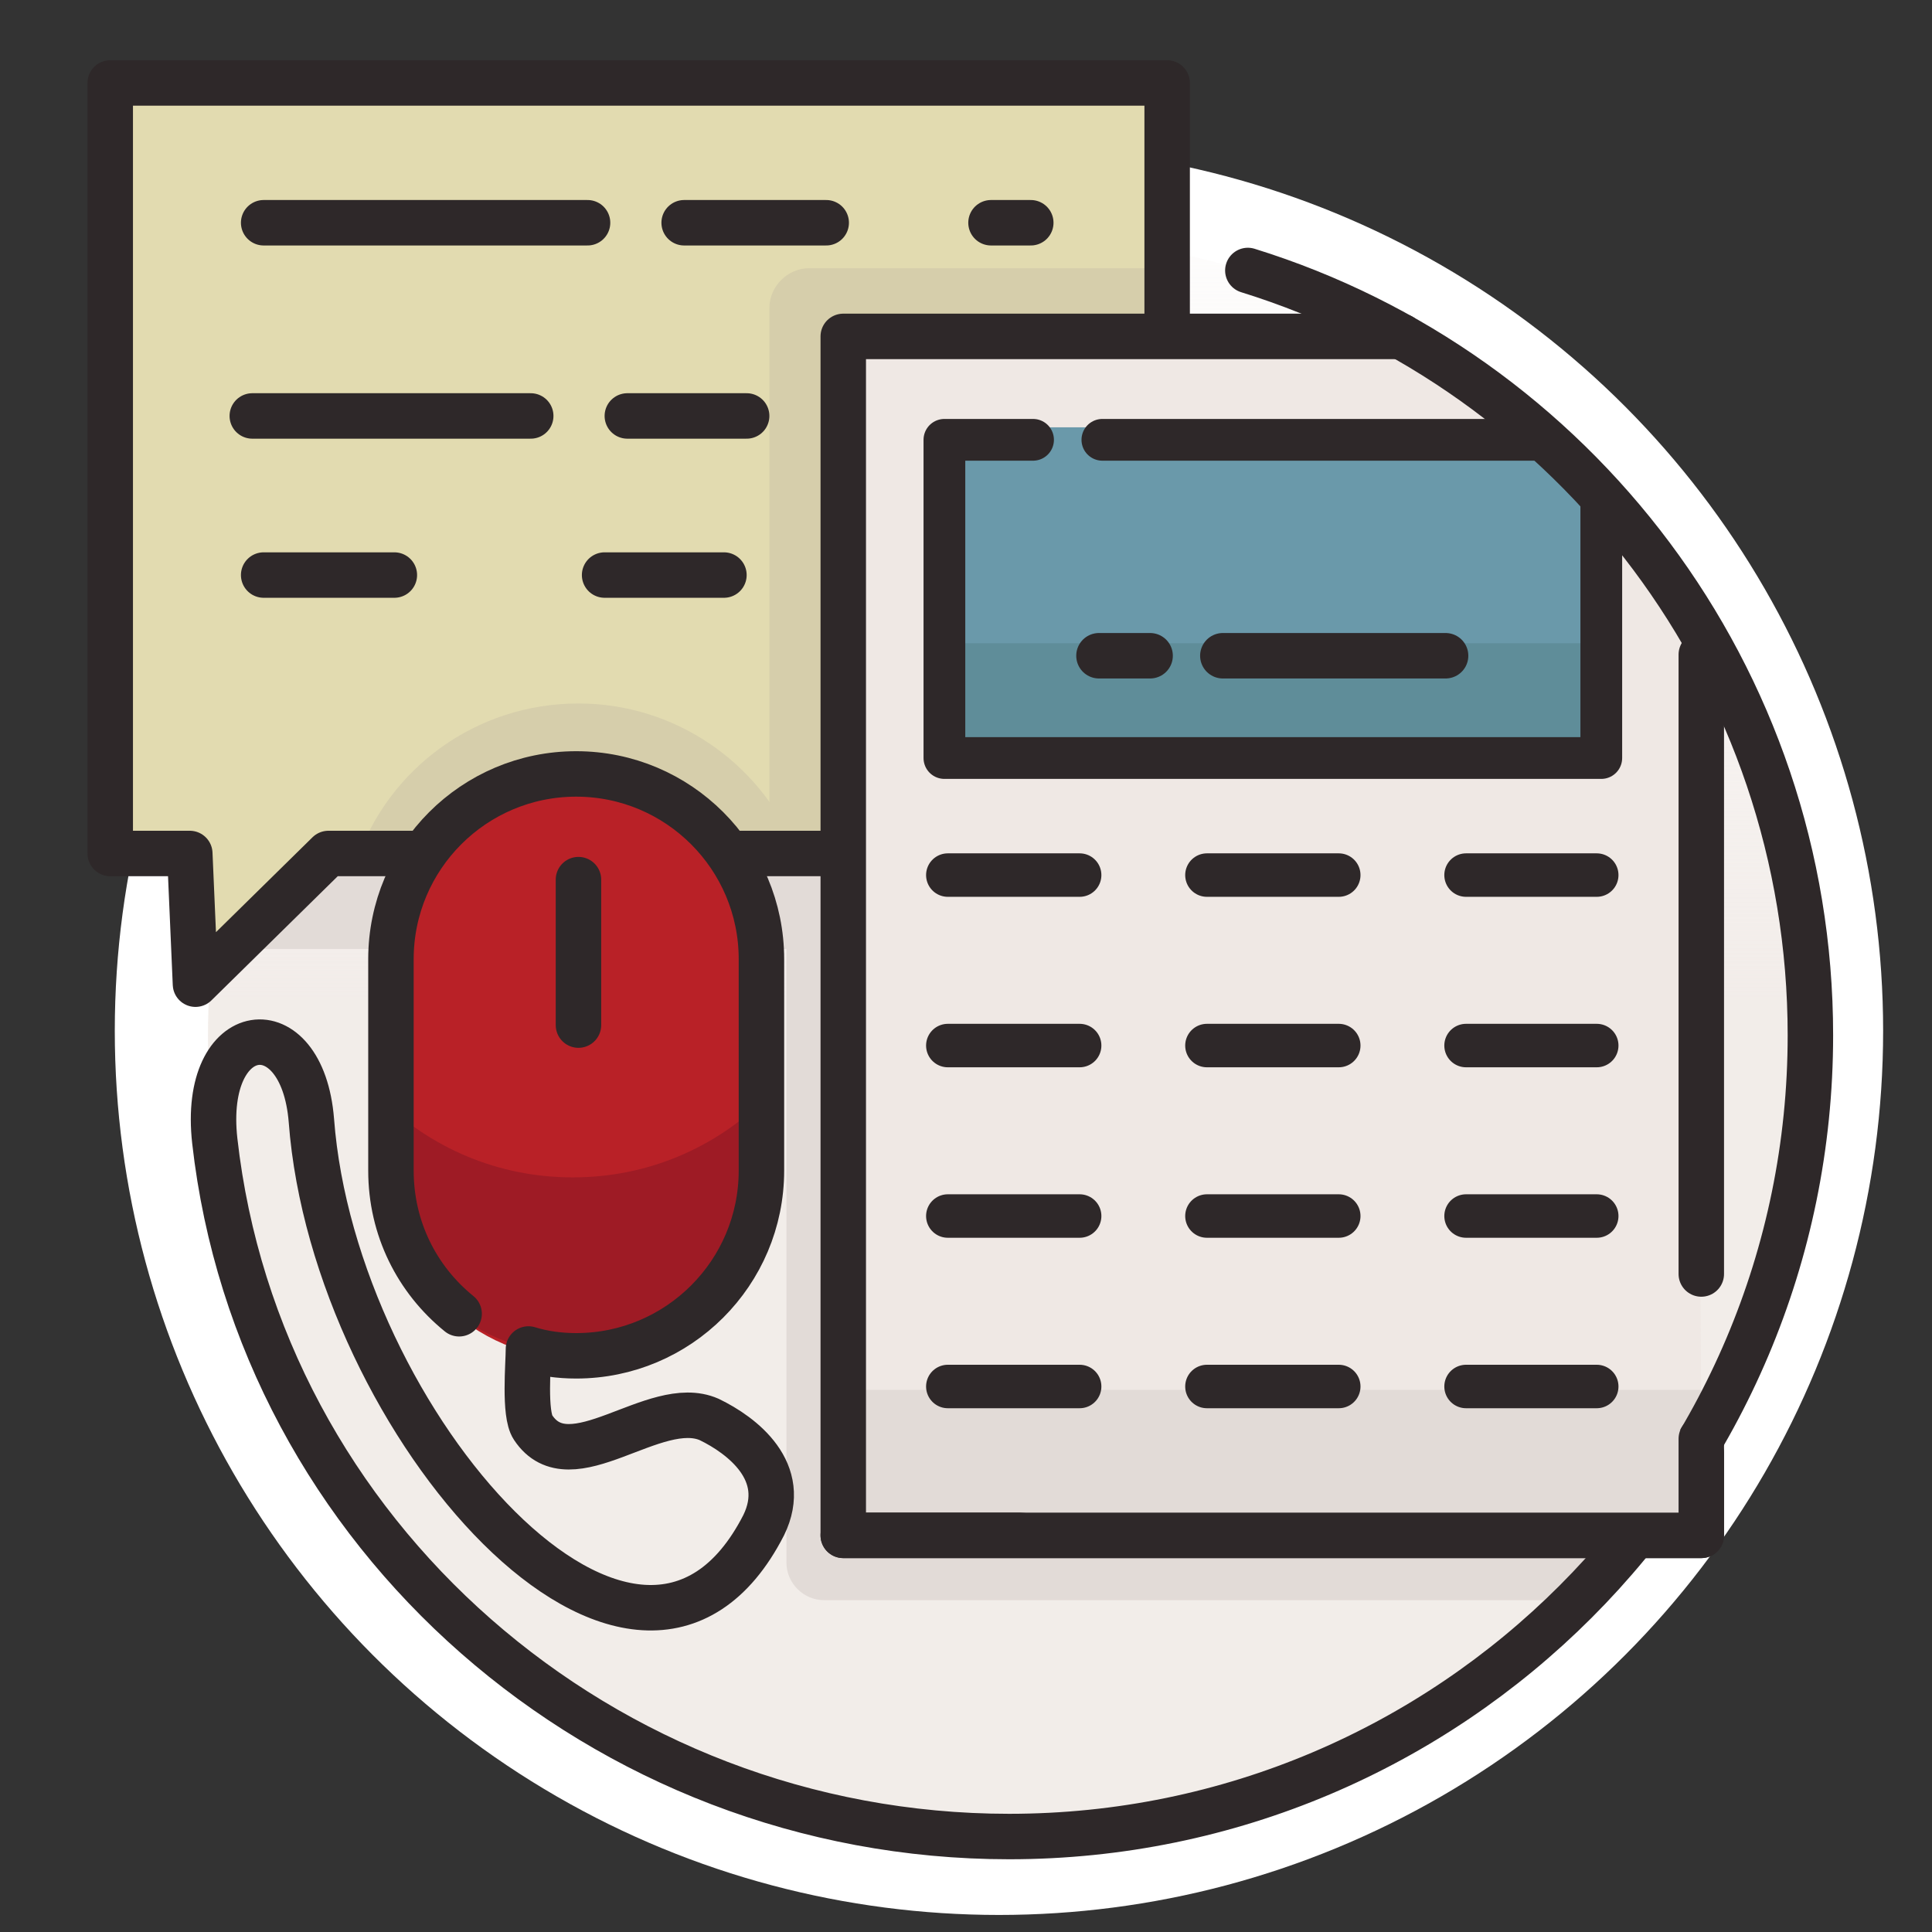
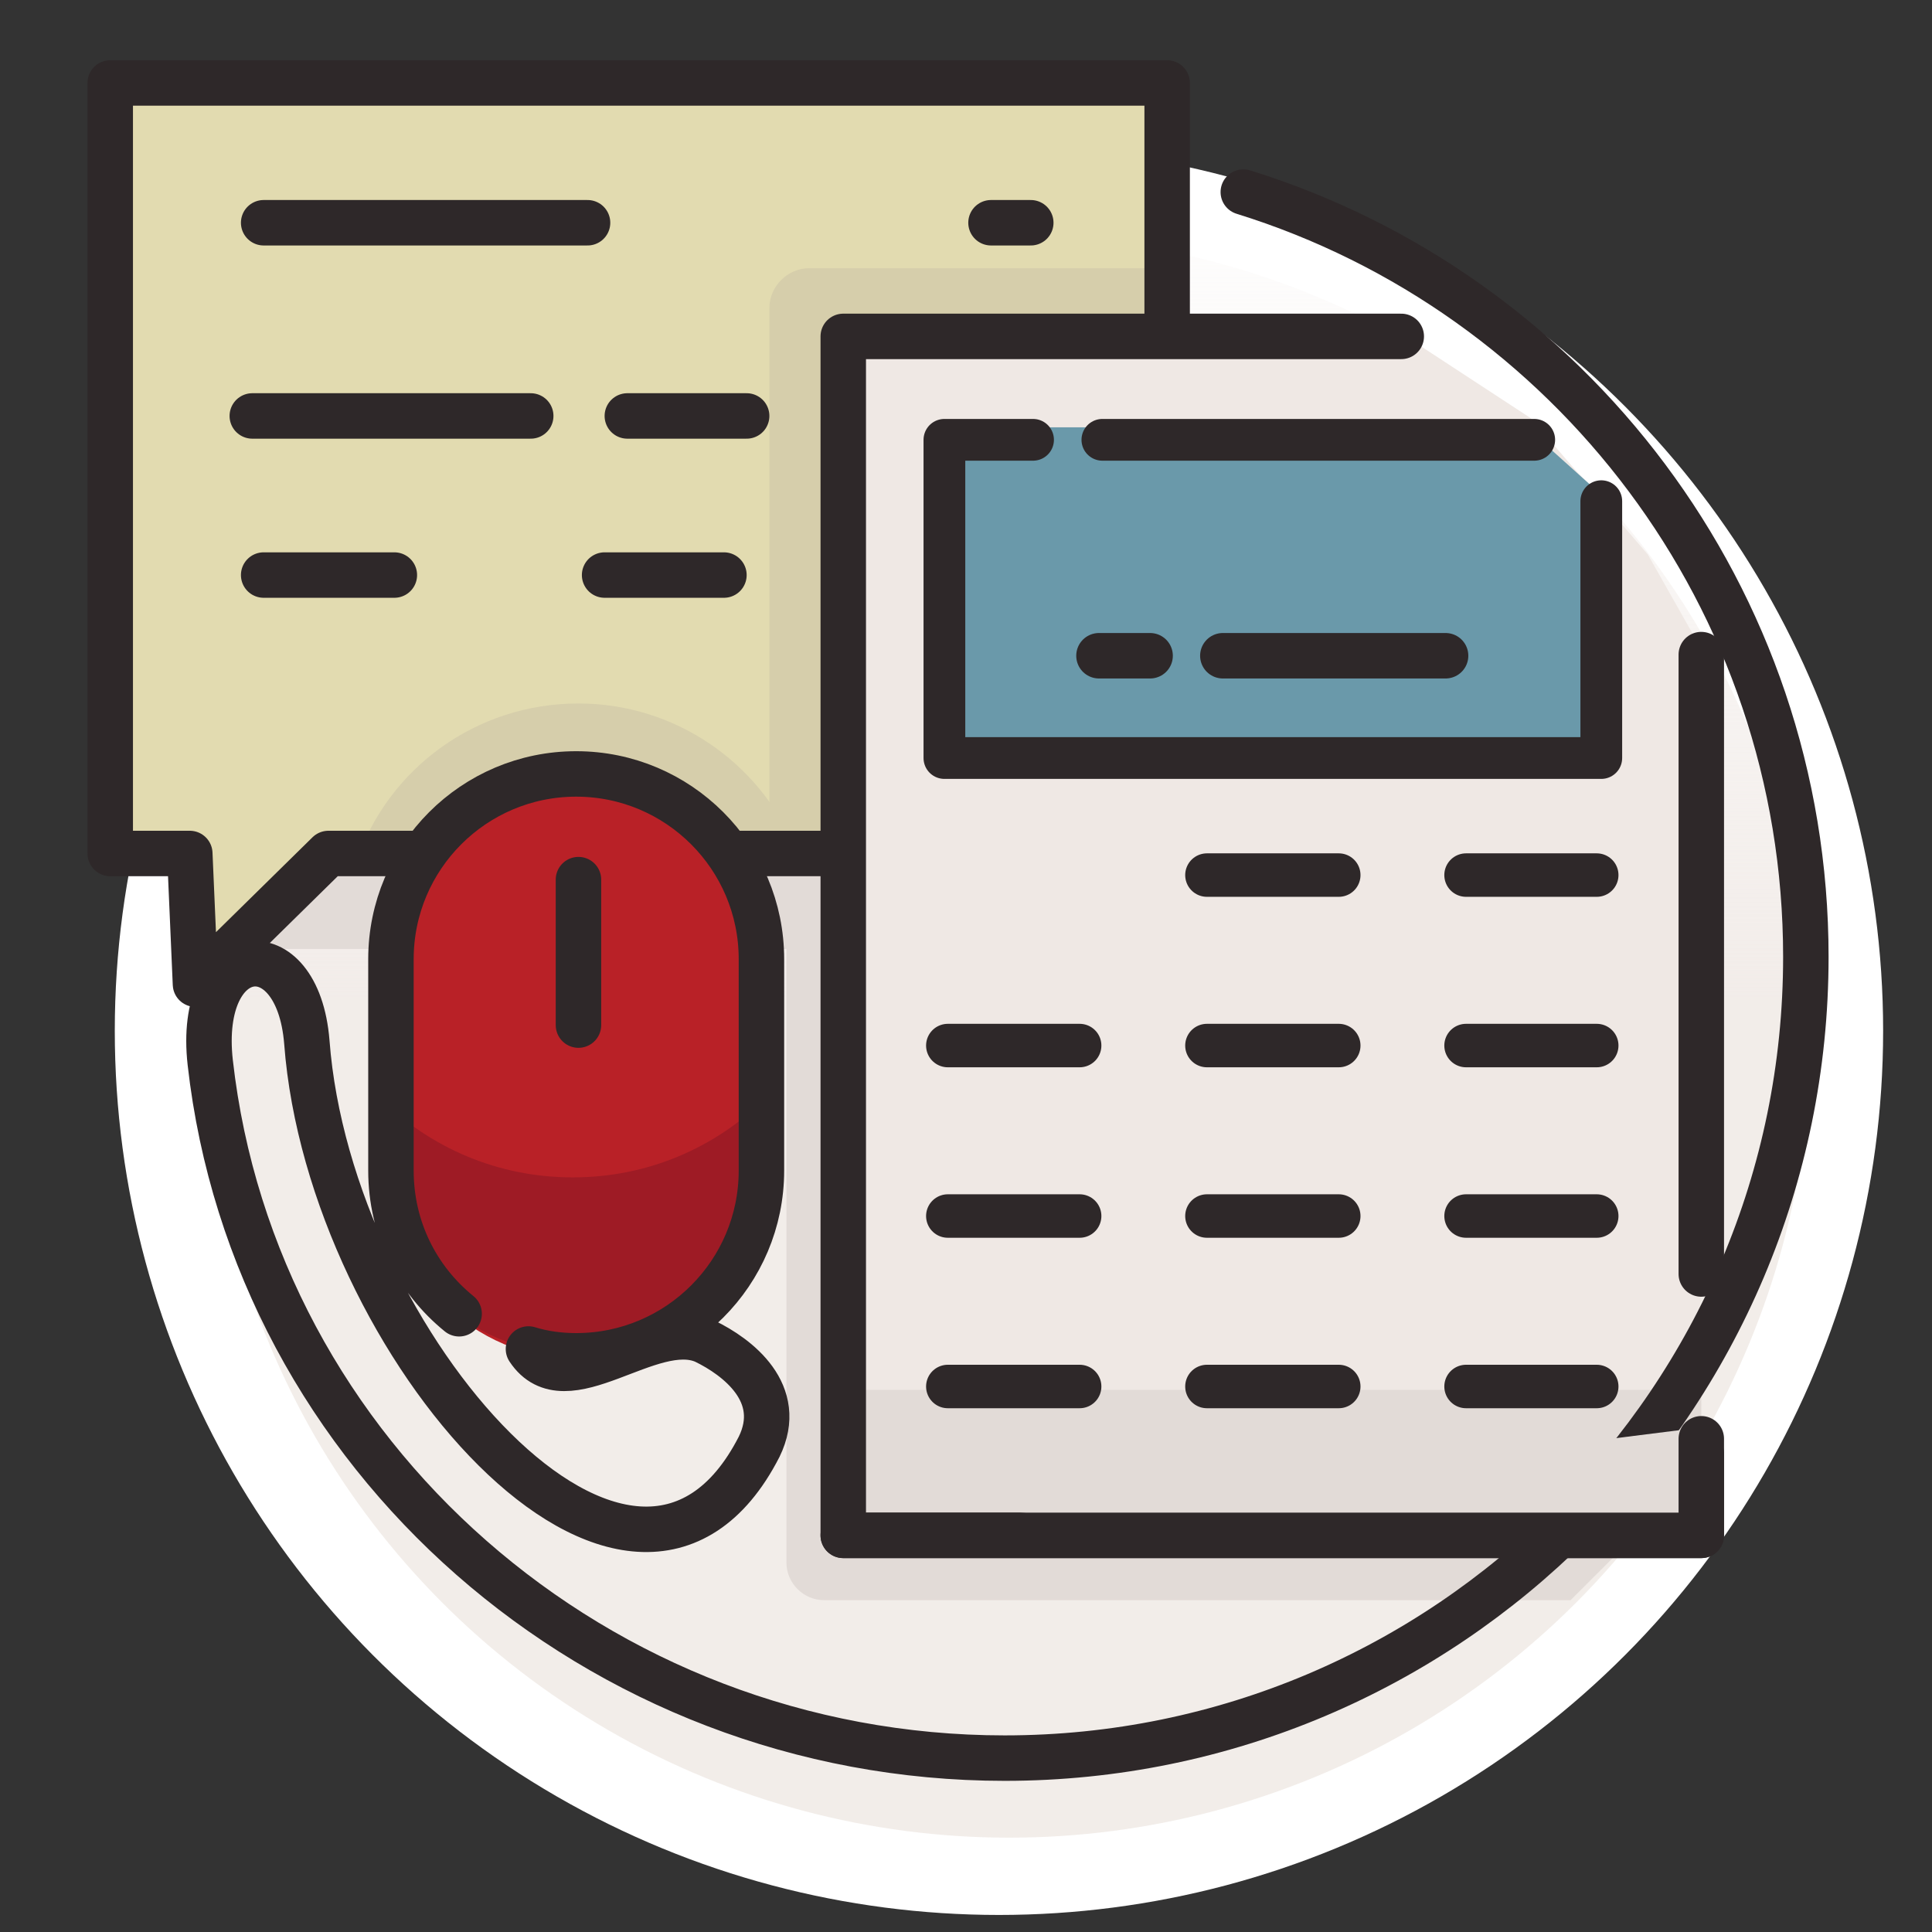
<svg xmlns="http://www.w3.org/2000/svg" version="1.1" id="Layer_1" x="0px" y="0px" viewBox="0 0 170 170" style="enable-background:new 0 0 170 170;" xml:space="preserve">
  <rect x="0" y="0" width="170" height="170" fill="#333333" stroke="none" />
  <style type="text/css">
	.st0{fill:#FFFFFF;}
	.st1{fill:url(#SVGID_1_);}
	.st2{fill:#E2DBD7;}
	.st3{fill:#E2DBB0;}
	.st4{fill:#D6CEAB;}
	.st5{fill:none;stroke:#2E2829;stroke-width:4;stroke-linecap:round;stroke-linejoin:round;stroke-miterlimit:10;}
	.st6{fill:#B92127;}
	.st7{fill:#9E1B25;}
	.st8{fill:#EFE8E4;}
	.st9{fill:#6A99AA;}
	.st10{fill:#5F8D99;}
	.st11{fill:none;stroke:#2E2829;stroke-width:3.673;stroke-linecap:round;stroke-linejoin:round;stroke-miterlimit:10;}
	.st12{fill:none;stroke:#2E2829;stroke-width:3.825;stroke-linecap:round;stroke-linejoin:round;stroke-miterlimit:10;}
</style>
  <g>
    <circle class="st0" cx="87.9" cy="90.7" r="77.8" />
    <linearGradient id="SVGID_1_" gradientUnits="userSpaceOnUse" x1="88.769" y1="161.668" x2="88.769" y2="20.675">
      <stop offset="0.524" style="stop-color:#EFE8E4;stop-opacity:0.8" />
      <stop offset="1" style="stop-color:#EFE8E4;stop-opacity:0.1" />
    </linearGradient>
    <circle class="st1" cx="88.8" cy="91.2" r="70.5" />
    <path class="st2" d="M138.2,140.8H72.5c-1.8,0-3.3-1.5-3.3-3.3v-54H18.7V69.8h62.5v56.5h57.5l3.5,10.5L138.2,140.8z" />
    <polygon class="st3" points="102.7,75.1 28.9,75.1 17.2,86.6 16.7,75.1 9.7,75.1 9.7,6.1 102.7,6.1  " />
    <path class="st4" d="M103.7,23.6H71.2c-1.9,0-3.5,1.6-3.5,3.5v47.5h36V23.6z" />
    <path class="st4" d="M31.4,75.7c2.8-8.1,10.5-13.8,19.5-13.8h0c8.5,0,15.9,5.2,19,12.6" />
    <polygon class="st5" points="102.7,75.1 28.9,75.1 17.2,86.6 16.7,75.1 9.7,75.1 9.7,7.3 102.7,7.3  " />
    <line class="st5" x1="23.2" y1="19.6" x2="51.7" y2="19.6" />
    <path class="st6" d="M50.9,119.6L50.9,119.6c-9.3,0-16.9-7.6-16.9-16.9V83.5c0-9.3,7.6-16.9,16.9-16.9h0c9.3,0,16.9,7.6,16.9,16.9   v19.2C67.8,112,60.2,119.6,50.9,119.6z" />
    <path class="st7" d="M50.4,103.6c-6.6,0-12.5-2.6-16.9-6.9v5.5c0,9.3,7.6,16.9,16.9,16.9h0c9.3,0,16.9-7.6,16.9-16.9v-5.5   C62.9,101,57,103.6,50.4,103.6L50.4,103.6z" />
-     <line class="st5" x1="60.2" y1="19.6" x2="72.7" y2="19.6" />
    <line class="st5" x1="87.2" y1="19.6" x2="90.7" y2="19.6" />
    <line class="st5" x1="22.2" y1="36.6" x2="46.7" y2="36.6" />
    <line class="st5" x1="55.2" y1="36.6" x2="65.7" y2="36.6" />
    <line class="st5" x1="23.2" y1="50.6" x2="34.7" y2="50.6" />
    <line class="st5" x1="53.2" y1="50.6" x2="63.7" y2="50.6" />
    <polygon class="st8" points="149.7,125.7 149.7,135.1 74.2,135.1 74.2,29.6 123.7,29.6 134.7,36.8 145,48.8 149.3,56.4  " />
    <polyline class="st2" points="149.7,134 149.7,135.1 74.2,135.1 74.2,122.3 149.7,122.3 149.7,133.1  " />
    <polyline class="st9" points="141.2,43.8 141.2,66.6 83.7,66.6 83.7,37.6 134.3,37.6  " />
-     <rect x="83.7" y="56.6" class="st10" width="57.5" height="10" />
    <line class="st5" x1="149.7" y1="57.6" x2="149.7" y2="112.1" />
    <polyline class="st5" points="149.7,127.9 149.7,135.1 74.2,135.1 74.2,29.6 123.3,29.6  " />
    <g>
      <polyline class="st11" points="140.9,44.1 140.9,66.7 83.1,66.7 83.1,38.7 90.9,38.7   " />
      <line class="st11" x1="97" y1="38.7" x2="135" y2="38.7" />
      <g>
-         <line class="st12" x1="83.4" y1="77" x2="95" y2="77" />
        <line class="st12" x1="106.2" y1="77" x2="117.8" y2="77" />
        <line class="st12" x1="129" y1="77" x2="140.5" y2="77" />
      </g>
      <g>
        <line class="st12" x1="83.4" y1="92" x2="95" y2="92" />
        <line class="st12" x1="106.2" y1="92" x2="117.8" y2="92" />
        <line class="st12" x1="129" y1="92" x2="140.5" y2="92" />
      </g>
      <g>
        <line class="st12" x1="83.4" y1="107" x2="95" y2="107" />
        <line class="st12" x1="106.2" y1="107" x2="117.8" y2="107" />
        <line class="st12" x1="129" y1="107" x2="140.5" y2="107" />
      </g>
      <g>
        <line class="st12" x1="83.4" y1="122" x2="95" y2="122" />
        <line class="st12" x1="106.2" y1="122" x2="117.8" y2="122" />
        <line class="st12" x1="129" y1="122" x2="140.5" y2="122" />
      </g>
    </g>
    <line class="st5" x1="107.6" y1="57.7" x2="127.2" y2="57.7" />
    <line class="st5" x1="96.7" y1="57.7" x2="101.2" y2="57.7" />
    <g>
-       <path class="st5" d="M40.4,115.6c-3.7-3-6-7.5-6-12.6V84.4c0-9,7.3-16.3,16.3-16.3h0c9,0,16.3,7.3,16.3,16.3V103    c0,9-7.3,16.3-16.3,16.3h0c-1.5,0-2.9-0.2-4.2-0.6c0,1.3-0.4,5.7,0.4,6.9c3.3,5,10.7-2.8,15.5-0.7c2.9,1.4,7.1,4.6,4.8,9.3    c-11,21.5-37.8-9-39.8-35.6c-0.8-10-9.7-8.9-8.5,1.8c3.9,34.6,34.1,61.2,69.9,61.2c38.9,0,70.5-31.6,70.5-70.5    c0-31.6-20.8-58.4-49.5-67.3" />
+       <path class="st5" d="M40.4,115.6c-3.7-3-6-7.5-6-12.6V84.4c0-9,7.3-16.3,16.3-16.3h0c9,0,16.3,7.3,16.3,16.3V103    c0,9-7.3,16.3-16.3,16.3h0c-1.5,0-2.9-0.2-4.2-0.6c3.3,5,10.7-2.8,15.5-0.7c2.9,1.4,7.1,4.6,4.8,9.3    c-11,21.5-37.8-9-39.8-35.6c-0.8-10-9.7-8.9-8.5,1.8c3.9,34.6,34.1,61.2,69.9,61.2c38.9,0,70.5-31.6,70.5-70.5    c0-31.6-20.8-58.4-49.5-67.3" />
      <line class="st5" x1="50.9" y1="90.2" x2="50.9" y2="77.4" />
    </g>
    <polyline class="st2" points="149.7,125.6 149.7,135.1 74.2,135.1  " />
    <polyline class="st5" points="149.7,126.6 149.7,135.1 74.2,135.1  " />
  </g>
</svg>